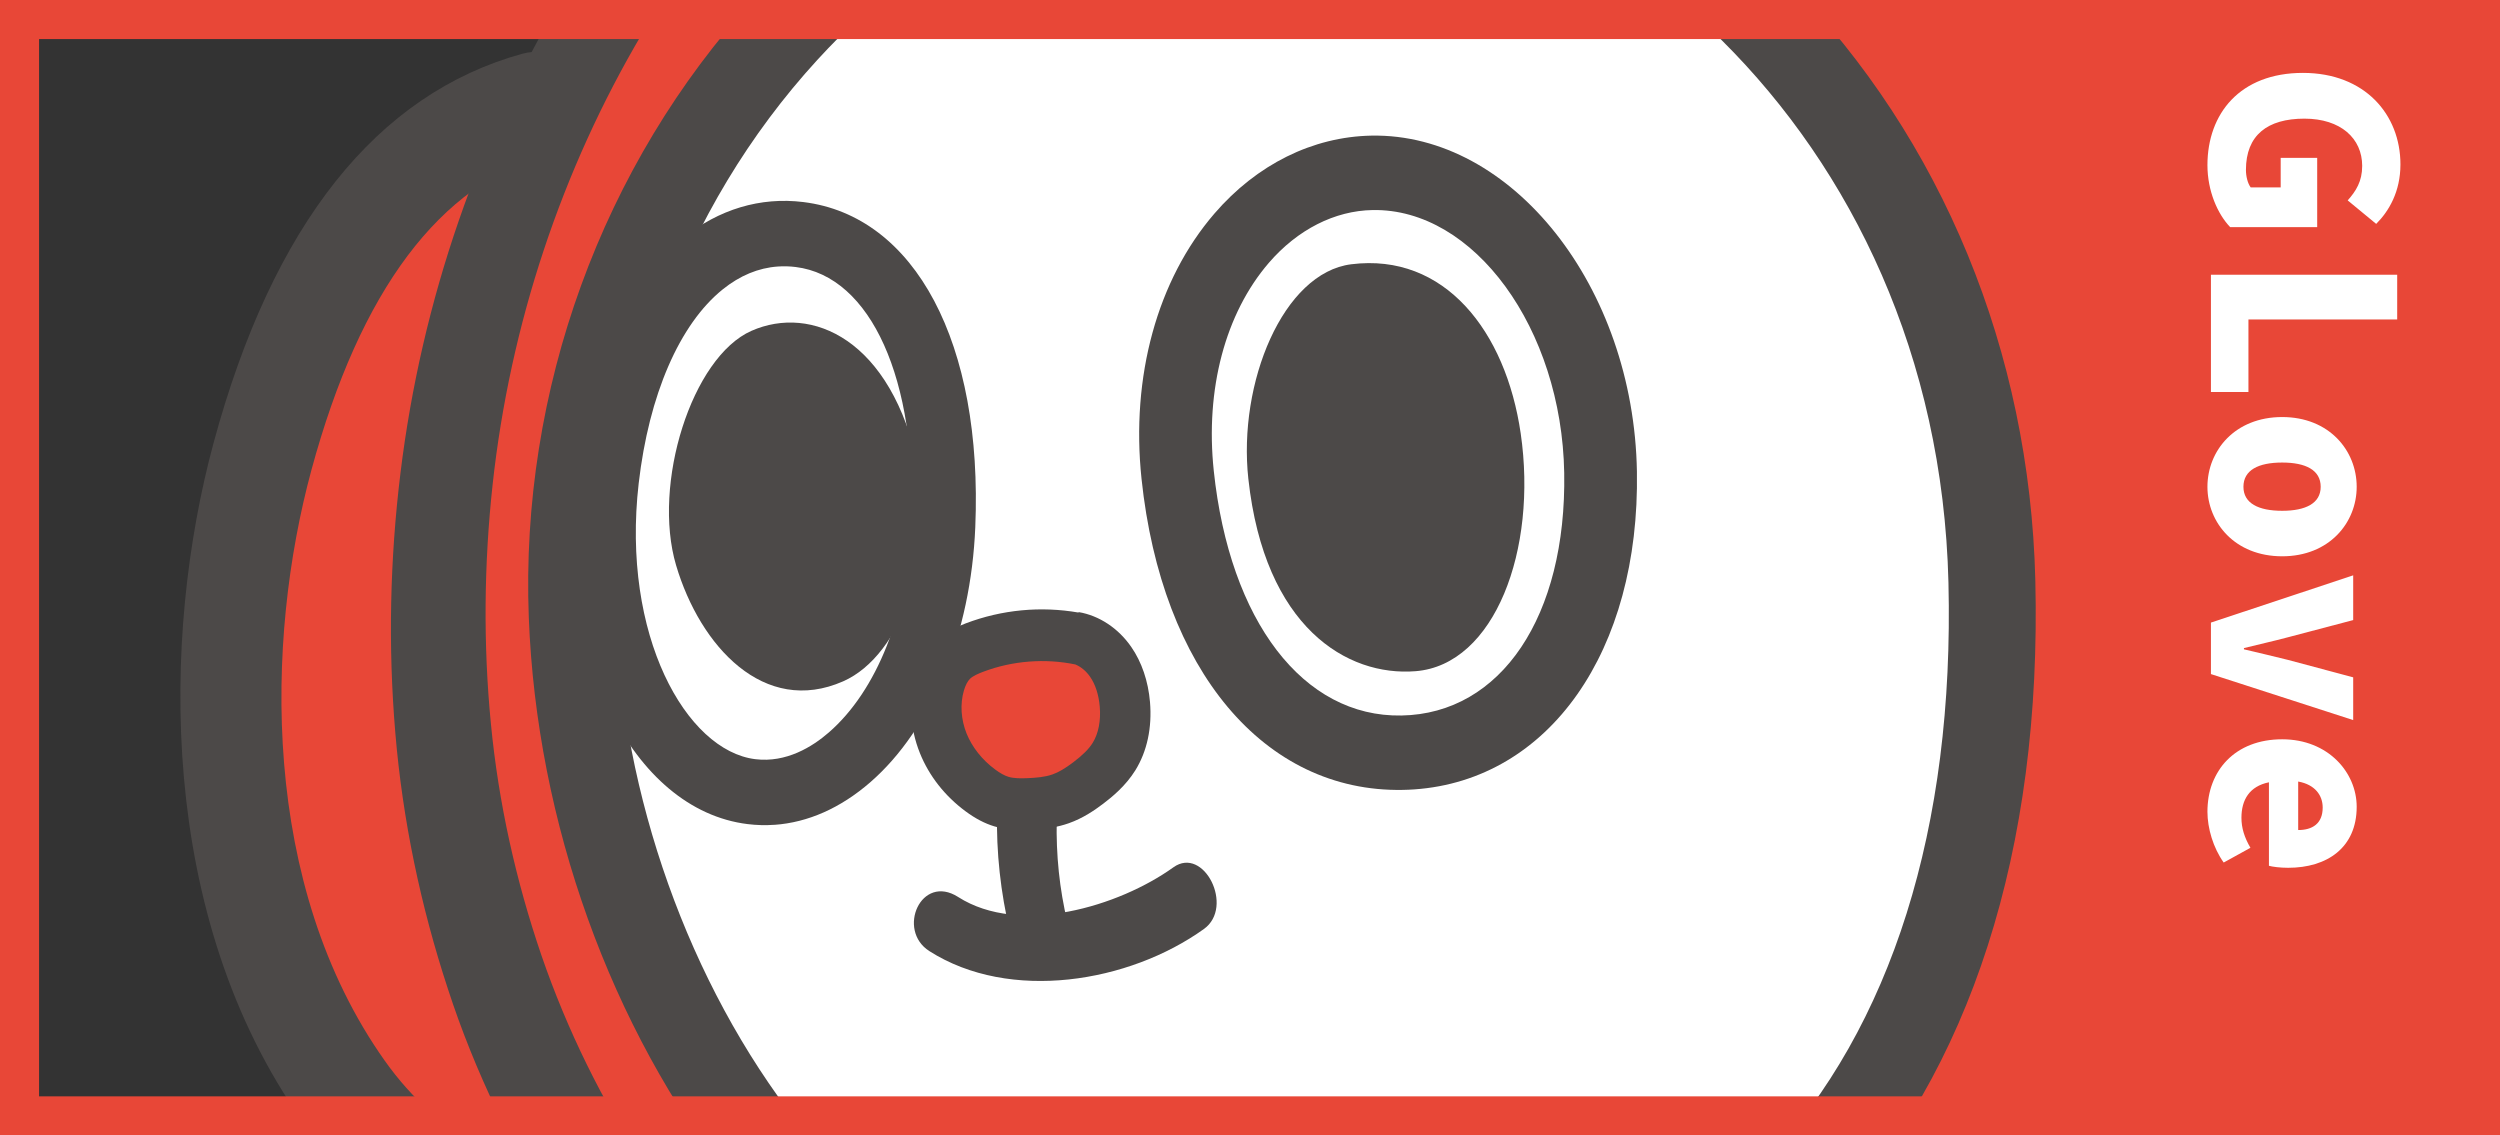
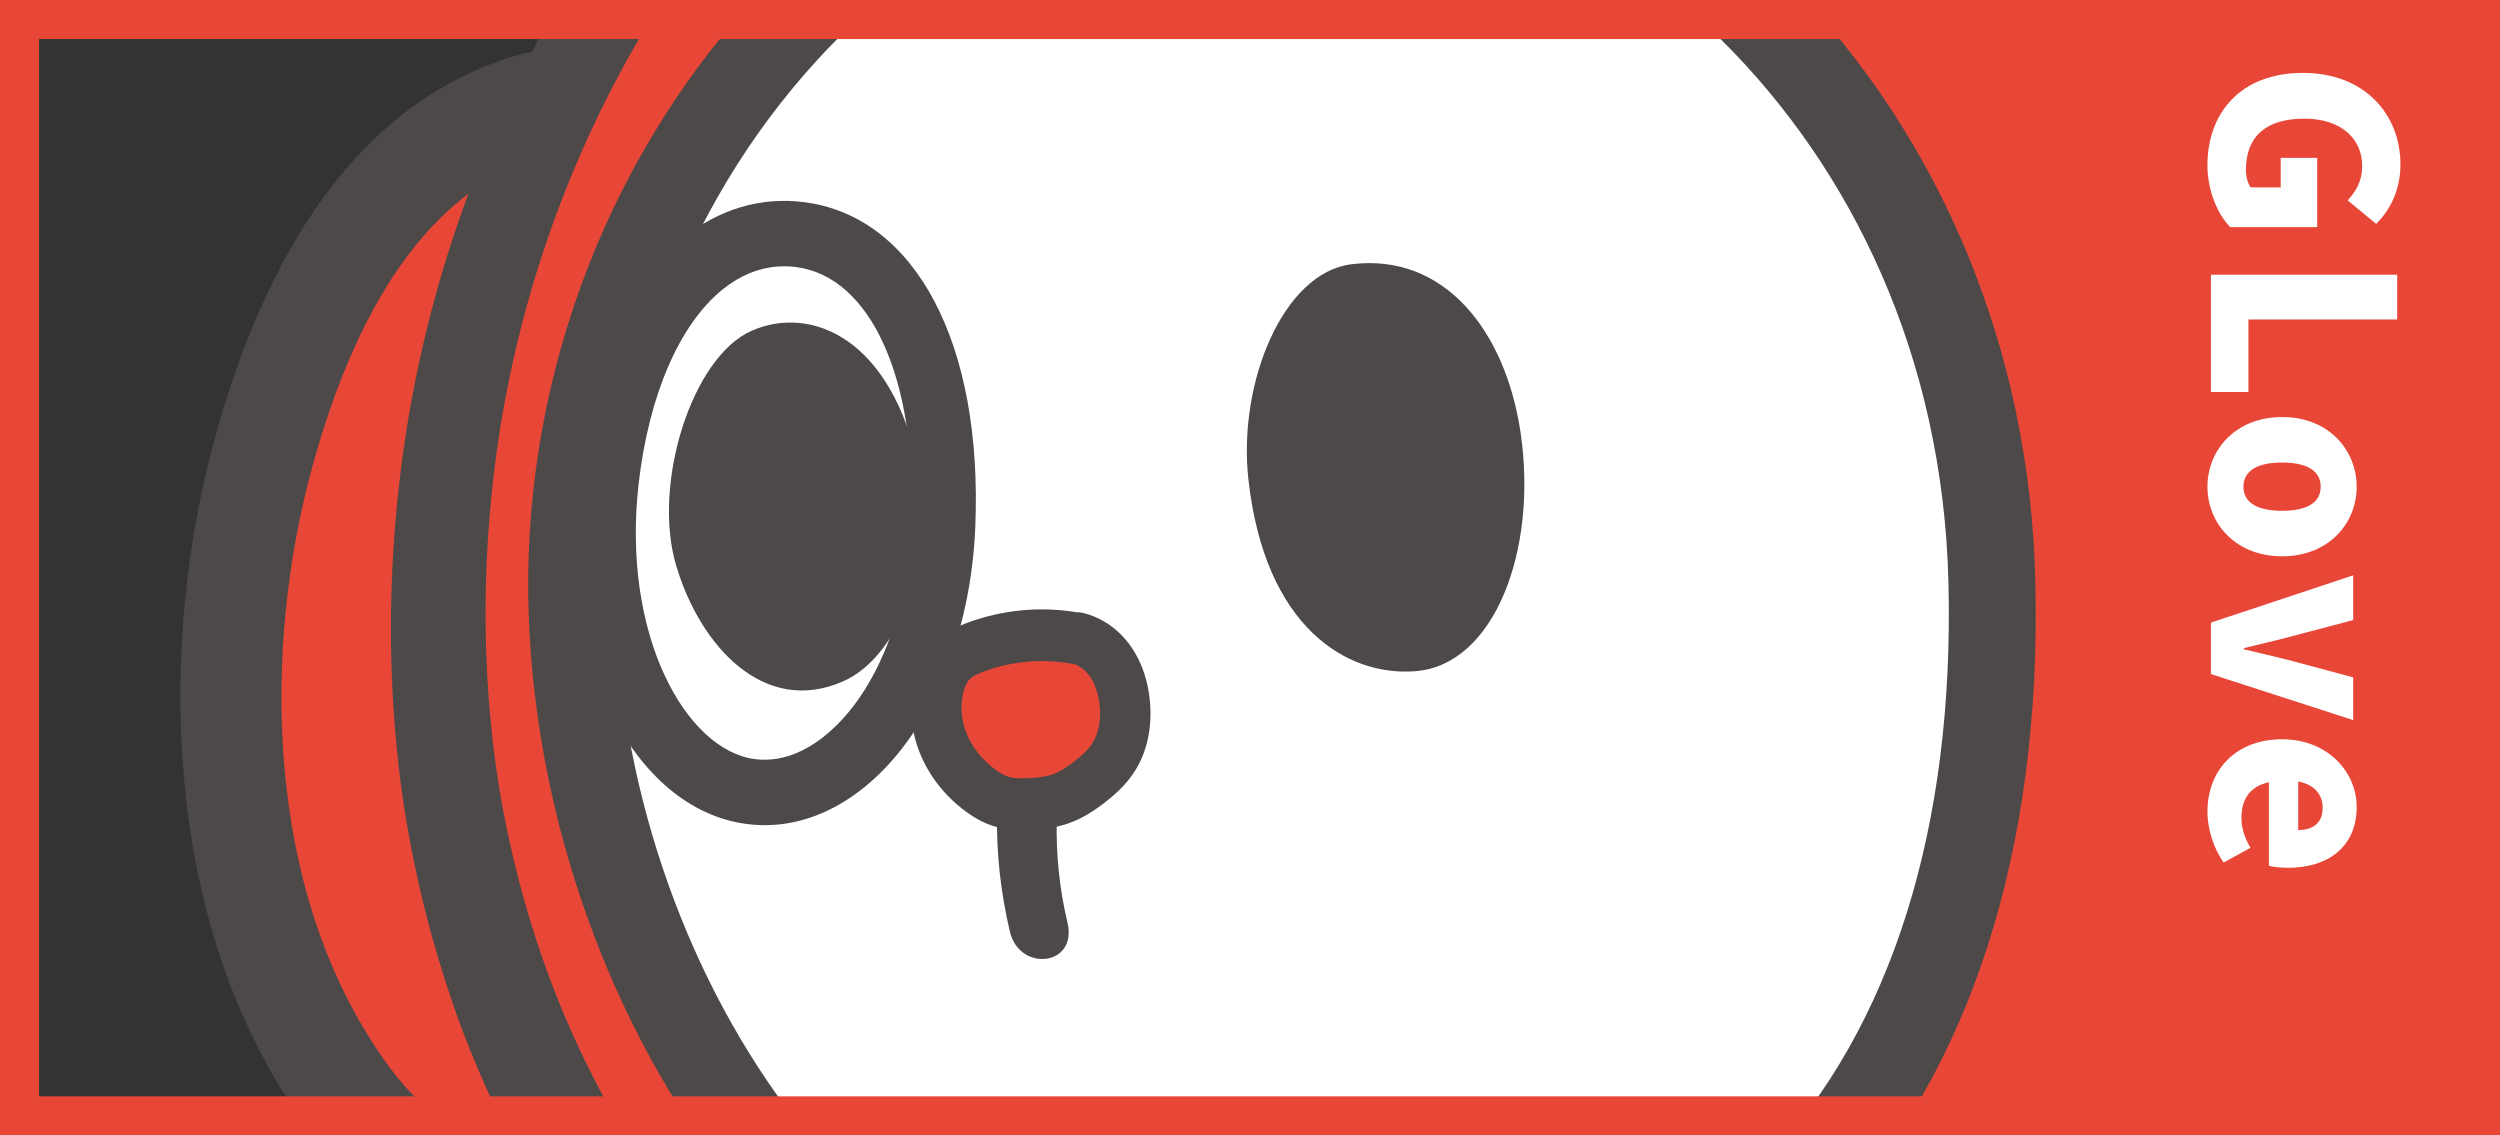
<svg xmlns="http://www.w3.org/2000/svg" width="960" height="436" viewBox="0 0 960 436" fill="none">
  <rect x="0" y="0" width="960" height="436" fill="#333333" stroke="none" />
  <mask id="mask0_2016_80" style="mask-type:alpha" maskUnits="userSpaceOnUse" x="0" y="0" width="960" height="429">
    <rect width="960" height="429" fill="#D9D9D9" />
  </mask>
  <g mask="url(#mask0_2016_80)">
    <path d="M593.657 646.654L618.073 644.549C622.961 644.212 627.795 643.546 632.919 642.839C635.773 642.451 638.626 642.049 641.479 641.72C678.24 636.571 708.182 630 735.575 621.038C767.458 610.812 797.425 597.428 824.672 581.251C851.744 565.249 877.996 545.372 902.741 522.178C924.55 501.766 945.998 478.226 968.319 450.173C968.688 449.716 968.925 449.272 969.176 448.828L971.084 445.634L977.019 445.248C984.148 444.754 990.377 444.088 996.084 443.253C1005.58 441.92 1014.9 440.021 1023.82 437.611C1028.49 436.438 1033.12 434.938 1037.62 433.481C1040.59 432.455 1043.64 431.221 1046.69 429.987C1048.18 429.392 1049.67 428.782 1051.16 428.202C1068.42 420.76 1085.01 410.648 1100.3 398.232C1130.52 373.323 1154.04 341.162 1168.28 305.248C1175.69 286.803 1180.74 267.71 1183.3 248.442C1185.79 229.323 1185.83 209.54 1183.39 189.672C1178.53 151.573 1164.68 114.127 1143.3 81.41C1132.39 64.685 1120.1 49.761 1106.73 37.028C1092.95 23.859 1077.57 12.265 1061.05 2.579C1045.43 -6.592 1028.57 -14.155 1010.93 -19.895L1005.14 -21.783L1007.17 -27.653C1007.83 -29.58 1008.26 -31.495 1008.42 -33.353C1016.44 -123.816 1023.6 -220.372 1015.61 -318.881C1013.27 -346.081 1009.55 -369.903 1004.25 -391.674C998.135 -417.306 989.506 -441.073 978.627 -462.35C972.152 -474.791 965.673 -485.432 958.833 -494.857C951.737 -504.88 943.302 -514.678 933.714 -524.072C914.765 -542.35 893.479 -556.591 870.476 -566.387C846.548 -576.698 820.606 -581.853 795.464 -581.317C793.021 -581.252 790.548 -581.129 788.06 -580.96C777.585 -580.232 767.173 -578.537 757.101 -575.931C743.806 -572.361 731.94 -567.691 720.859 -561.644C708.682 -554.998 697.931 -547.059 688.885 -538.031C682.277 -531.493 676.17 -524.221 670.698 -516.392L666.597 -510.528L661.692 -515.695C633.236 -545.612 591.106 -561.699 549.017 -558.76C541.176 -558.214 533.357 -556.998 525.778 -555.156C482.625 -544.627 443.341 -512.683 420.709 -469.684L417.582 -463.751L412.168 -467.583C383.586 -487.818 346.761 -497.991 311.161 -495.508C282.559 -493.504 256.801 -483.723 236.688 -467.22C196.039 -433.878 175.606 -373.943 177.622 -293.91C179.942 -200.784 205.467 -120.842 253.478 -56.293L256.418 -52.336L253.183 -48.62C240.843 -34.494 229.272 -18.709 218.793 -1.723C214.078 5.994 209.341 14.396 204.717 23.185L203.191 26.085L199.99 26.335C199.044 26.415 198.229 26.541 197.514 26.742C143.661 41.581 105.152 90.401 83.093 171.843C63.314 244.859 61.687 350.366 116.432 427.567C142.765 464.707 183.708 487.595 228.763 490.353L231.393 490.514L236.832 497.56C239.687 501.337 242.099 504.321 244.472 506.978L252.691 516.566C254.401 518.517 256.243 520.439 258.085 522.362C259.077 523.413 260.084 524.449 261.077 525.515C265.534 530.409 270.445 535.07 275.183 539.565L278.639 542.858C326.318 586.876 385.344 618.603 449.268 634.567C480.475 642.497 512.807 646.942 545.364 647.82C547.995 647.816 550.786 647.844 553.563 647.857C558.912 647.911 564.262 647.95 569.599 647.825C572.261 647.688 575.097 647.583 577.918 647.478C582.499 647.301 587.095 647.124 591.62 646.812L593.686 646.654L593.657 646.654Z" fill="#E84737" />
    <path d="M943.778 425.68C905.448 474.159 862.051 517.589 810.644 547.908C785.049 563.151 757.683 575.207 729.212 584.396C700.783 593.764 671.066 599.594 641.089 603.874C633.549 604.81 626.12 606.208 618.497 606.756L595.752 608.907C588.185 609.575 580.784 609.739 573.277 610.184C565.802 610.406 558.331 610.271 550.858 610.345C520.987 609.777 491.281 605.953 462.392 598.85C404.568 584.881 350.276 556.593 305.99 516.372C261.748 476.152 227.711 424.312 207.935 366.934C198.119 338.231 191.427 308.324 188.505 277.89C185.54 247.486 185.837 216.489 189.182 185.955C195.845 124.856 215.606 65.197 246.737 12.659C262.38 -13.408 281.114 -37.377 303.265 -57.102C314.326 -66.957 326.219 -75.718 338.854 -83.088L357.879 -94.112C364.284 -97.796 370.761 -101.494 377.26 -105.847L377.48 -105.993C382.369 -109.276 383.73 -115.971 380.523 -120.972C378.433 -124.221 374.918 -125.952 371.384 -125.853C362.891 -125.597 354.631 -123.835 346.623 -121.268C338.587 -118.76 330.862 -115.313 323.508 -111.177C308.828 -102.876 295.092 -93.003 282.405 -81.989C257.004 -59.947 235.934 -33.517 218.495 -5.281C183.965 51.298 161.861 115.5 153.782 181.627C149.742 214.698 148.985 248.085 151.804 281.448C154.594 314.811 161.517 347.859 171.984 379.707C182.349 411.629 197.192 441.989 215.066 470.298C219.457 477.437 224.449 484.152 229.207 491.042L236.87 500.966C239.395 504.309 241.994 507.578 244.769 510.699L252.931 520.212C255.69 523.349 258.641 526.294 261.489 529.357C267.111 535.542 273.262 541.167 279.296 546.925C328.315 592.177 388.691 624.14 452.557 640.074C484.459 648.174 517.184 652.624 549.886 653.488C558.057 653.481 566.24 653.682 574.412 653.496C582.543 653.087 590.802 652.947 598.819 652.299L622.828 650.22C630.83 649.69 638.84 648.283 646.831 647.337C678.787 642.869 710.82 636.616 742.048 626.413C773.276 616.389 803.78 603.04 832.314 586.102C860.877 569.209 887.353 548.828 911.408 526.267C935.506 503.705 957.3 479.098 977.575 453.628C985.158 444.095 983.757 430.098 974.458 422.329C965.145 414.575 951.464 416.014 943.867 425.532L943.823 425.591L943.779 425.635L943.778 425.68Z" fill="#4C4948" />
    <path d="M764.885 223.218C769.216 399.813 683.84 535.002 481.304 538.335C325.109 540.9 225.366 382.832 219.728 236.51C213.147 65.381 343.555 -73.431 483.842 -77.108C624.129 -80.785 760.54 46.623 764.885 223.218Z" fill="white" />
    <path d="M505.887 554.365C588.813 548.579 654.842 520.013 702.412 469.307C756.727 411.394 784.102 326.153 781.565 222.79C779.408 135.036 745.874 53.57 687.163 -6.609C630.984 -64.175 556.724 -96.1 483.432 -94.174C413.092 -92.322 342.456 -58.121 289.508 -0.313C231.209 63.331 199.707 149.899 203.06 237.19C206.08 315.701 234.508 394.705 281.045 453.959C333.439 520.65 404.648 556.679 481.568 555.414C489.827 555.274 497.943 554.924 505.901 554.38L505.887 554.365ZM475.583 -59.623C478.478 -59.832 481.372 -59.967 484.266 -60.042C608.281 -63.288 743.947 49.936 748.205 223.66C750.516 317.708 726.353 394.488 678.342 445.666C632.608 494.428 566.247 519.866 481.039 521.256C336.811 523.629 241.743 374.935 236.395 235.829C233.387 157.601 261.615 80.044 313.843 23.017C358.515 -25.755 417.025 -55.541 475.583 -59.638L475.583 -59.623Z" fill="#4C4948" />
-     <path d="M614.617 181.337C615.721 246.515 583.492 288.228 538.386 289.039C493.281 289.865 459.143 248.124 452.201 182.322C445.365 117.502 481.722 67.203 526.828 66.378C571.934 65.552 613.499 116.158 614.603 181.336L614.617 181.337Z" fill="white" />
-     <path d="M543.115 303.128C594.821 299.512 629.744 250.091 628.577 181.075C627.371 110.168 580.672 51.091 526.609 52.08C504.041 52.522 482.606 63.136 466.323 82.027C444.405 107.466 434.204 144.581 438.345 183.848C446.096 257.393 485.474 304.289 538.65 303.321C540.162 303.291 541.66 303.232 543.13 303.128L543.115 303.128ZM600.658 181.582C601.588 236.614 576.453 274.085 538.152 274.756C500.462 275.448 472.193 238.556 466.086 180.78C462.781 149.464 470.502 120.357 487.242 100.92C498.289 88.12 512.536 80.915 527.077 80.659C566.018 79.95 599.703 126.163 600.658 181.597L600.658 181.582Z" fill="#4C4948" />
    <path d="M479.369 183.925C475.329 146.993 492.701 104.758 518.89 101.476C554.666 96.993 578.221 127.098 583.948 166.422C590.46 211.192 573.943 255.303 543.6 257.736C517.28 259.855 485.596 240.876 479.371 183.909L479.369 183.925Z" fill="#4C4948" />
    <path d="M233.077 184.12C240.275 121.762 271.052 85.657 306.99 90.065C342.928 94.472 364.891 138.262 362.245 201.9C359.638 264.572 324.523 308.413 288.571 304.005C252.633 299.598 225.879 246.493 233.063 184.12L233.077 184.12Z" fill="white" />
    <path d="M297.384 316.738C310.245 315.841 322.789 310.285 334.185 300.389C357.739 279.905 372.82 243.27 374.51 202.411C377.444 131.858 351.506 82.867 308.453 77.585C292.002 75.56 276.049 80.338 262.33 91.386C240.345 109.09 225.626 141.503 220.88 182.644C212.996 250.99 242.705 311.012 287.108 316.456C290.55 316.878 293.98 316.972 297.384 316.723L297.384 316.738ZM298.682 102.343C300.937 102.187 303.219 102.24 305.527 102.531C334.423 106.079 352.298 145.796 349.98 201.361C348.577 235.351 336.719 265.22 318.283 281.248C311.977 286.748 301.926 292.984 290.049 291.526C263.462 288.269 238.538 243.943 245.26 185.582C249.178 151.617 260.936 124.484 277.513 111.129C284.123 105.811 291.218 102.863 298.682 102.343Z" fill="#4C4948" />
    <path d="M352.709 179.675C359.392 211.859 346.716 251.508 323.773 261.628C293.48 274.983 268.87 248.264 259.621 217.082C250.371 185.884 265.641 137.135 288.585 127.03C311.529 116.925 342.389 130.039 352.709 179.675Z" fill="#4C4948" />
    <path d="M415.38 245.557C401.758 242.638 387.325 243.713 374.264 248.654C371.213 249.813 368.161 251.211 365.812 253.508C363.389 255.878 361.845 259.061 360.882 262.338C358.669 269.858 359.298 278.15 362.22 285.408C365.142 292.667 370.269 298.921 376.489 303.521C378.956 305.345 381.645 306.934 384.573 307.811C387.95 308.827 391.526 308.848 395.046 308.705C399.191 308.539 403.382 308.134 407.307 306.746C411.144 305.386 414.626 303.145 417.893 300.679C421.687 297.817 425.296 294.566 427.823 290.5C431.459 284.632 432.578 277.384 431.979 270.446C431.485 264.655 429.813 258.881 426.531 254.148C423.25 249.399 418.271 245.764 412.654 244.83" fill="#E84737" />
    <path d="M398.175 318.465C401.972 318.206 406.179 317.623 410.425 316.119C415.896 314.196 420.332 311.116 423.599 308.65C427.159 305.964 432.29 301.717 435.97 295.804C440.492 288.501 442.429 279.432 441.598 269.576C440.908 261.537 438.423 254.223 434.396 248.411C429.438 241.236 422.072 236.372 414.192 235.043L414.161 235.222C399.648 232.696 384.761 234.108 370.897 239.353C367.365 240.686 362.853 242.679 359.109 246.345C355.717 249.658 353.187 254.08 351.591 259.493C348.777 269 349.369 279.552 353.241 289.186C356.758 297.938 362.83 305.674 370.796 311.556C374.563 314.345 378.178 316.226 381.817 317.319C386.571 318.735 391.15 318.766 395.397 318.601C396.284 318.565 397.215 318.515 398.161 318.45L398.175 318.465ZM412.972 255.172C415.071 256.041 417.09 257.697 418.594 259.884C420.643 262.835 421.912 266.79 422.303 271.331C422.772 276.735 421.806 281.664 419.619 285.212C418.141 287.607 415.821 289.919 412.114 292.723C408.921 295.13 406.464 296.578 404.13 297.387C401.197 298.429 397.691 298.676 394.636 298.809C392.033 298.917 389.343 298.935 387.27 298.304C385.778 297.858 384.1 296.933 382.138 295.486C377.173 291.821 373.268 286.903 371.155 281.645C368.999 276.284 368.638 270.3 370.128 265.198C370.731 263.137 371.546 261.583 372.471 260.67C373.646 259.522 375.835 258.607 377.601 257.94C388.751 253.724 401.293 252.734 412.957 255.157L412.972 255.172Z" fill="#4C4948" />
    <path d="M405.785 314.912C405.505 328.312 406.814 341.236 409.911 354.268C413.9 371.028 391.517 373.376 387.82 357.824C384.236 342.735 382.53 327.322 382.875 311.781C383.238 294.53 406.113 299.683 405.785 314.912Z" fill="#4C4948" />
-     <path d="M367.95 344.46C391.627 359.558 429.672 348.056 450.584 333.049C462.27 324.672 474.114 348.264 462.311 356.728C433.536 377.368 387.78 384.941 356.867 365.218C344.198 357.148 353.678 335.347 367.936 344.445L367.95 344.46Z" fill="#4C4948" />
    <path d="M856.15 5.428C920.957 -11.443 992.215 -1.936 1047.91 33.015C1075.69 50.296 1099.33 73.977 1116.87 101.999C1134.35 129.947 1146.03 161.703 1150.03 194.246C1153.83 226.86 1149.56 259.676 1137.51 290.063C1125.53 320.377 1106.21 347.97 1081.66 368.845C1069.48 379.373 1055.98 388.267 1041.57 395.024C1037.9 396.564 1034.31 398.238 1030.6 399.733C1026.83 401.123 1023.07 402.543 1019.18 403.694C1011.46 406.145 1003.5 408.103 995.376 409.613C979.149 412.737 962.282 414.397 945.121 415.043C927.945 415.673 910.458 415.438 892.752 415.231L892.723 415.23C883.798 415.126 876.47 422.43 876.349 431.577C876.247 440.203 882.688 447.378 890.923 448.235C908.787 450.036 926.916 451.482 945.376 451.831C963.822 452.166 982.653 451.745 1001.6 448.931C1011.06 447.598 1020.56 445.7 1029.99 443.162C1034.71 441.975 1039.39 440.46 1044.06 438.945C1048.71 437.326 1053.3 435.364 1057.93 433.551C1076.16 425.687 1093.22 415.178 1108.63 402.659C1139.25 377.427 1163.63 344.501 1178.41 307.224C1185.88 288.631 1191.14 269.049 1193.81 248.965C1196.42 228.865 1196.34 208.56 1193.91 188.632C1188.84 148.791 1174.44 110.759 1152.88 77.773C1142.11 61.272 1129.64 45.885 1115.43 32.325C1101.23 18.75 1085.42 6.87 1068.65 -2.953C1035.09 -22.642 997.586 -34.384 959.676 -37.874C921.766 -41.304 883.288 -37.437 847.301 -25.348C839.059 -22.575 834.577 -13.502 837.284 -5.085C839.863 2.973 848.09 7.519 856.004 5.486L856.15 5.443L856.15 5.428Z" fill="#4C4948" />
    <path d="M236.381 496.127C246.041 495.451 253.928 487.497 254.467 477.343C255.057 466.356 246.835 456.977 236.097 456.378C200.658 454.415 168.476 436.554 147.805 407.399C99.954 339.921 101.844 245.975 119.57 180.554C138.292 111.455 168.957 70.589 210.724 59.079C221.104 56.223 227.262 45.292 224.461 34.673C221.675 24.054 211.023 17.744 200.614 20.63C144.603 36.072 104.714 86.306 82.051 169.943C61.91 244.309 60.319 351.884 116.298 430.808C143.893 469.716 186.774 493.531 233.967 496.162C234.781 496.215 235.581 496.193 236.366 496.142L236.381 496.127Z" fill="#4C4948" />
  </g>
  <rect x="809" width="151" height="436" fill="#E84737" />
  <rect x="7.5" y="7.5" width="945" height="421" stroke="#E84737" stroke-width="15" />
  <path d="M847.656 63.416C847.656 43.64 860.136 27.992 884.328 27.992C908.136 27.992 921.768 44.024 921.768 63.128C921.768 73.592 917.352 81.08 912.456 85.976L901.512 76.952C904.68 73.4 907.08 69.656 907.08 63.704C907.08 53.144 898.824 45.56 884.904 45.56C870.696 45.56 862.44 51.896 862.44 65.24C862.44 67.736 863.112 70.424 864.264 71.96L875.784 71.96L875.784 60.632L889.8 60.632L889.8 87.224L856.392 87.224C851.592 82.232 847.656 73.4 847.656 63.416ZM849 105.502L920.52 105.502L920.52 122.686L863.4 122.686L863.4 150.526L849 150.526L849 105.502ZM847.656 186.929C847.656 173.009 858.216 160.145 876.36 160.145C894.408 160.145 904.968 173.009 904.968 186.929C904.968 200.753 894.408 213.617 876.36 213.617C858.216 213.617 847.656 200.753 847.656 186.929ZM861.48 186.929C861.48 193.265 867.24 196.145 876.36 196.145C885.384 196.145 891.144 193.265 891.144 186.929C891.144 180.497 885.384 177.617 876.36 177.617C867.24 177.617 861.48 180.497 861.48 186.929ZM849 239.071L903.624 220.927L903.624 238.111L878.472 244.735C873.096 246.175 867.432 247.423 861.672 248.863L861.672 249.343C867.432 250.687 873.096 252.031 878.472 253.375L903.624 260.095L903.624 276.511L849 258.847L849 239.071ZM847.656 311.727C847.656 295.983 858.216 283.887 876.36 283.887C894.024 283.887 904.968 296.655 904.968 309.807C904.968 325.551 893.544 333.231 878.664 333.231C875.592 333.231 872.616 332.847 871.272 332.463L871.272 300.399C863.784 301.935 860.712 307.119 860.712 314.031C860.712 317.967 861.864 321.615 864.168 325.551L853.896 331.215C849.864 325.551 847.656 318.063 847.656 311.727ZM882.504 300.111L882.504 318.735C887.88 318.735 891.912 316.335 891.912 310.095C891.912 305.391 888.936 301.263 882.504 300.111Z" fill="white" />
</svg>